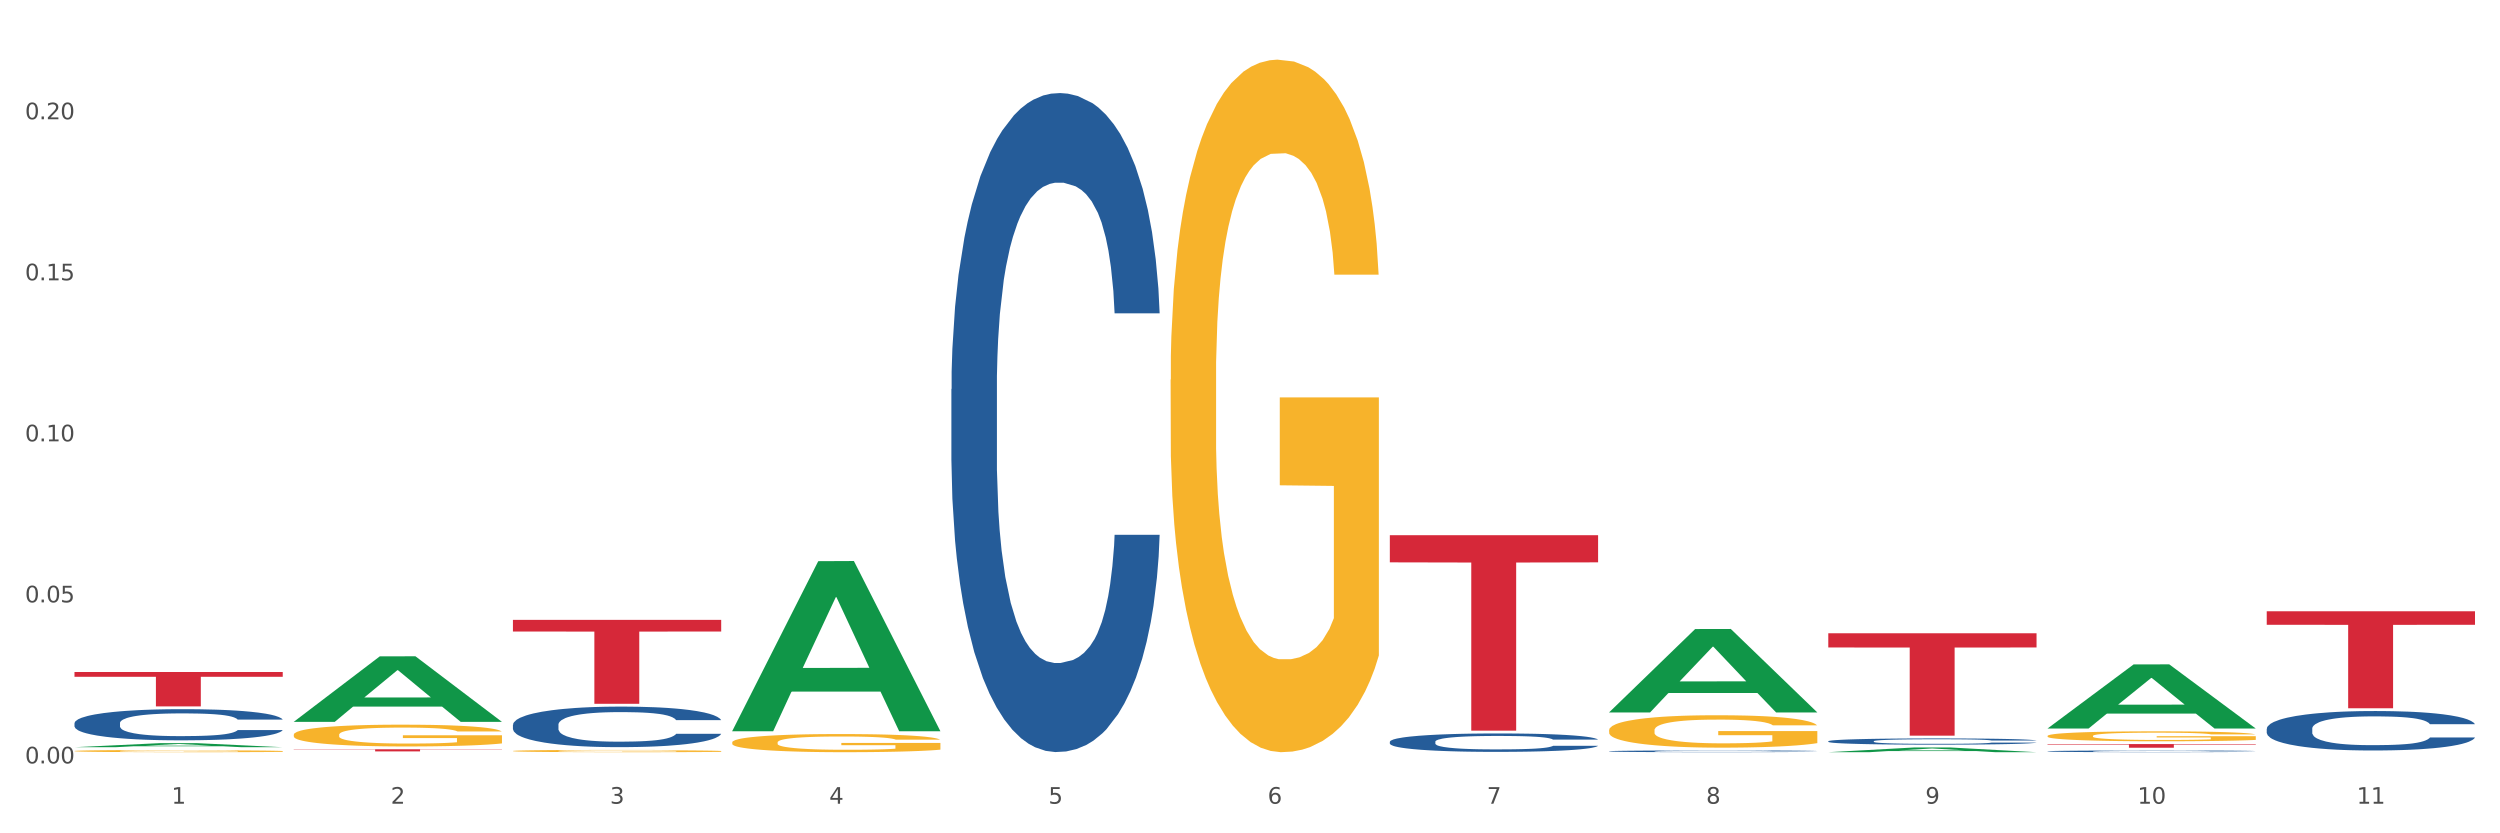
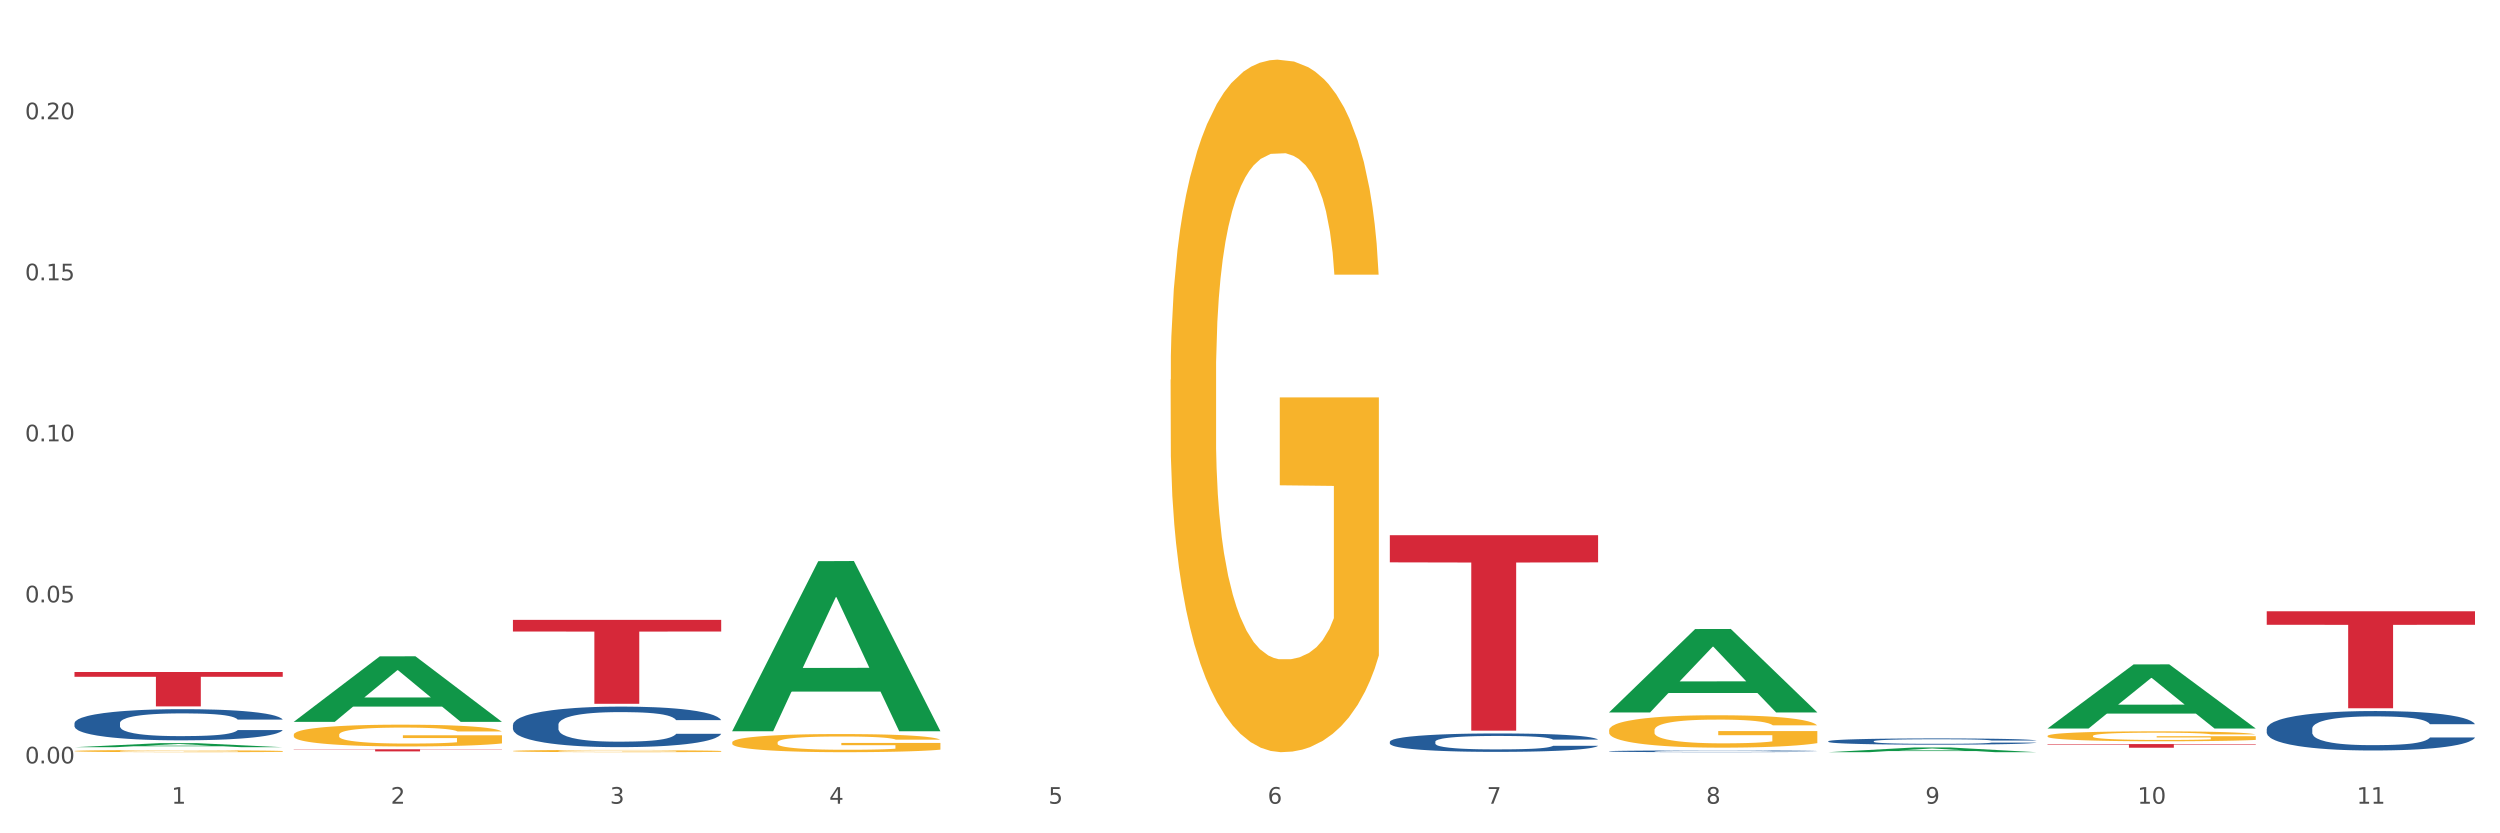
<svg xmlns="http://www.w3.org/2000/svg" xmlns:xlink="http://www.w3.org/1999/xlink" width="1080pt" height="360pt" viewBox="0 0 1080 360" version="1.1">
  <rect x="0" y="0" width="1080" height="360" fill="#333333" stroke="none" />
  <defs>
    <style type="text/css">*{stroke-linejoin: round; stroke-linecap: butt}</style>
  </defs>
  <g id="figure_1">
    <g id="patch_1">
      <path d="M 0 360  L 1080 360  L 1080 0  L 0 0  z " style="fill: #ffffff; stroke: #ffffff; stroke-linejoin: miter" />
    </g>
    <g id="axes_1">
      <g id="matplotlib.axis_1">
        <g id="xtick_1">
          <g id="text_1">
            <g style="fill: #4d4d4d" transform="translate(74.106 347.204) scale(0.096 -0.096)">
              <defs>
                <path id="DejaVuSans-31" d="M 794 531  L 1825 531  L 1825 4091  L 703 3866  L 703 4441  L 1819 4666  L 2450 4666  L 2450 531  L 3481 531  L 3481 0  L 794 0  L 794 531  z " transform="scale(0.016)" />
              </defs>
              <use xlink:href="#DejaVuSans-31" />
            </g>
          </g>
        </g>
        <g id="xtick_2">
          <g id="text_2">
            <g style="fill: #4d4d4d" transform="translate(168.812 347.204) scale(0.096 -0.096)">
              <defs>
                <path id="DejaVuSans-32" d="M 1228 531  L 3431 531  L 3431 0  L 469 0  L 469 531  Q 828 903 1448 1529  Q 2069 2156 2228 2338  Q 2531 2678 2651 2914  Q 2772 3150 2772 3378  Q 2772 3750 2511 3984  Q 2250 4219 1831 4219  Q 1534 4219 1204 4116  Q 875 4013 500 3803  L 500 4441  Q 881 4594 1212 4672  Q 1544 4750 1819 4750  Q 2544 4750 2975 4387  Q 3406 4025 3406 3419  Q 3406 3131 3298 2873  Q 3191 2616 2906 2266  Q 2828 2175 2409 1742  Q 1991 1309 1228 531  z " transform="scale(0.016)" />
              </defs>
              <use xlink:href="#DejaVuSans-32" />
            </g>
          </g>
        </g>
        <g id="xtick_3">
          <g id="text_3">
            <g style="fill: #4d4d4d" transform="translate(263.517 347.204) scale(0.096 -0.096)">
              <defs>
                <path id="DejaVuSans-33" d="M 2597 2516  Q 3050 2419 3304 2112  Q 3559 1806 3559 1356  Q 3559 666 3084 287  Q 2609 -91 1734 -91  Q 1441 -91 1130 -33  Q 819 25 488 141  L 488 750  Q 750 597 1062 519  Q 1375 441 1716 441  Q 2309 441 2620 675  Q 2931 909 2931 1356  Q 2931 1769 2642 2001  Q 2353 2234 1838 2234  L 1294 2234  L 1294 2753  L 1863 2753  Q 2328 2753 2575 2939  Q 2822 3125 2822 3475  Q 2822 3834 2567 4026  Q 2313 4219 1838 4219  Q 1578 4219 1281 4162  Q 984 4106 628 3988  L 628 4550  Q 988 4650 1302 4700  Q 1616 4750 1894 4750  Q 2613 4750 3031 4423  Q 3450 4097 3450 3541  Q 3450 3153 3228 2886  Q 3006 2619 2597 2516  z " transform="scale(0.016)" />
              </defs>
              <use xlink:href="#DejaVuSans-33" />
            </g>
          </g>
        </g>
        <g id="xtick_4">
          <g id="text_4">
            <g style="fill: #4d4d4d" transform="translate(358.223 347.204) scale(0.096 -0.096)">
              <defs>
                <path id="DejaVuSans-34" d="M 2419 4116  L 825 1625  L 2419 1625  L 2419 4116  z M 2253 4666  L 3047 4666  L 3047 1625  L 3713 1625  L 3713 1100  L 3047 1100  L 3047 0  L 2419 0  L 2419 1100  L 313 1100  L 313 1709  L 2253 4666  z " transform="scale(0.016)" />
              </defs>
              <use xlink:href="#DejaVuSans-34" />
            </g>
          </g>
        </g>
        <g id="xtick_5">
          <g id="text_5">
            <g style="fill: #4d4d4d" transform="translate(452.928 347.204) scale(0.096 -0.096)">
              <defs>
                <path id="DejaVuSans-35" d="M 691 4666  L 3169 4666  L 3169 4134  L 1269 4134  L 1269 2991  Q 1406 3038 1543 3061  Q 1681 3084 1819 3084  Q 2600 3084 3056 2656  Q 3513 2228 3513 1497  Q 3513 744 3044 326  Q 2575 -91 1722 -91  Q 1428 -91 1123 -41  Q 819 9 494 109  L 494 744  Q 775 591 1075 516  Q 1375 441 1709 441  Q 2250 441 2565 725  Q 2881 1009 2881 1497  Q 2881 1984 2565 2268  Q 2250 2553 1709 2553  Q 1456 2553 1204 2497  Q 953 2441 691 2322  L 691 4666  z " transform="scale(0.016)" />
              </defs>
              <use xlink:href="#DejaVuSans-35" />
            </g>
          </g>
        </g>
        <g id="xtick_6">
          <g id="text_6">
            <g style="fill: #4d4d4d" transform="translate(547.634 347.204) scale(0.096 -0.096)">
              <defs>
                <path id="DejaVuSans-36" d="M 2113 2584  Q 1688 2584 1439 2293  Q 1191 2003 1191 1497  Q 1191 994 1439 701  Q 1688 409 2113 409  Q 2538 409 2786 701  Q 3034 994 3034 1497  Q 3034 2003 2786 2293  Q 2538 2584 2113 2584  z M 3366 4563  L 3366 3988  Q 3128 4100 2886 4159  Q 2644 4219 2406 4219  Q 1781 4219 1451 3797  Q 1122 3375 1075 2522  Q 1259 2794 1537 2939  Q 1816 3084 2150 3084  Q 2853 3084 3261 2657  Q 3669 2231 3669 1497  Q 3669 778 3244 343  Q 2819 -91 2113 -91  Q 1303 -91 875 529  Q 447 1150 447 2328  Q 447 3434 972 4092  Q 1497 4750 2381 4750  Q 2619 4750 2861 4703  Q 3103 4656 3366 4563  z " transform="scale(0.016)" />
              </defs>
              <use xlink:href="#DejaVuSans-36" />
            </g>
          </g>
        </g>
        <g id="xtick_7">
          <g id="text_7">
            <g style="fill: #4d4d4d" transform="translate(642.339 347.204) scale(0.096 -0.096)">
              <defs>
                <path id="DejaVuSans-37" d="M 525 4666  L 3525 4666  L 3525 4397  L 1831 0  L 1172 0  L 2766 4134  L 525 4134  L 525 4666  z " transform="scale(0.016)" />
              </defs>
              <use xlink:href="#DejaVuSans-37" />
            </g>
          </g>
        </g>
        <g id="xtick_8">
          <g id="text_8">
            <g style="fill: #4d4d4d" transform="translate(737.044 347.204) scale(0.096 -0.096)">
              <defs>
                <path id="DejaVuSans-38" d="M 2034 2216  Q 1584 2216 1326 1975  Q 1069 1734 1069 1313  Q 1069 891 1326 650  Q 1584 409 2034 409  Q 2484 409 2743 651  Q 3003 894 3003 1313  Q 3003 1734 2745 1975  Q 2488 2216 2034 2216  z M 1403 2484  Q 997 2584 770 2862  Q 544 3141 544 3541  Q 544 4100 942 4425  Q 1341 4750 2034 4750  Q 2731 4750 3128 4425  Q 3525 4100 3525 3541  Q 3525 3141 3298 2862  Q 3072 2584 2669 2484  Q 3125 2378 3379 2068  Q 3634 1759 3634 1313  Q 3634 634 3220 271  Q 2806 -91 2034 -91  Q 1263 -91 848 271  Q 434 634 434 1313  Q 434 1759 690 2068  Q 947 2378 1403 2484  z M 1172 3481  Q 1172 3119 1398 2916  Q 1625 2713 2034 2713  Q 2441 2713 2670 2916  Q 2900 3119 2900 3481  Q 2900 3844 2670 4047  Q 2441 4250 2034 4250  Q 1625 4250 1398 4047  Q 1172 3844 1172 3481  z " transform="scale(0.016)" />
              </defs>
              <use xlink:href="#DejaVuSans-38" />
            </g>
          </g>
        </g>
        <g id="xtick_9">
          <g id="text_9">
            <g style="fill: #4d4d4d" transform="translate(831.75 347.204) scale(0.096 -0.096)">
              <defs>
                <path id="DejaVuSans-39" d="M 703 97  L 703 672  Q 941 559 1184 500  Q 1428 441 1663 441  Q 2288 441 2617 861  Q 2947 1281 2994 2138  Q 2813 1869 2534 1725  Q 2256 1581 1919 1581  Q 1219 1581 811 2004  Q 403 2428 403 3163  Q 403 3881 828 4315  Q 1253 4750 1959 4750  Q 2769 4750 3195 4129  Q 3622 3509 3622 2328  Q 3622 1225 3098 567  Q 2575 -91 1691 -91  Q 1453 -91 1209 -44  Q 966 3 703 97  z M 1959 2075  Q 2384 2075 2632 2365  Q 2881 2656 2881 3163  Q 2881 3666 2632 3958  Q 2384 4250 1959 4250  Q 1534 4250 1286 3958  Q 1038 3666 1038 3163  Q 1038 2656 1286 2365  Q 1534 2075 1959 2075  z " transform="scale(0.016)" />
              </defs>
              <use xlink:href="#DejaVuSans-39" />
            </g>
          </g>
        </g>
        <g id="xtick_10">
          <g id="text_10">
            <g style="fill: #4d4d4d" transform="translate(923.401 347.204) scale(0.096 -0.096)">
              <defs>
                <path id="DejaVuSans-30" d="M 2034 4250  Q 1547 4250 1301 3770  Q 1056 3291 1056 2328  Q 1056 1369 1301 889  Q 1547 409 2034 409  Q 2525 409 2770 889  Q 3016 1369 3016 2328  Q 3016 3291 2770 3770  Q 2525 4250 2034 4250  z M 2034 4750  Q 2819 4750 3233 4129  Q 3647 3509 3647 2328  Q 3647 1150 3233 529  Q 2819 -91 2034 -91  Q 1250 -91 836 529  Q 422 1150 422 2328  Q 422 3509 836 4129  Q 1250 4750 2034 4750  z " transform="scale(0.016)" />
              </defs>
              <use xlink:href="#DejaVuSans-31" />
              <use xlink:href="#DejaVuSans-30" transform="translate(63.623 0)" />
            </g>
          </g>
        </g>
        <g id="xtick_11">
          <g id="text_11">
            <g style="fill: #4d4d4d" transform="translate(1018.107 347.204) scale(0.096 -0.096)">
              <use xlink:href="#DejaVuSans-31" />
              <use xlink:href="#DejaVuSans-31" transform="translate(63.623 0)" />
            </g>
          </g>
        </g>
        <g id="xtick_12" />
        <g id="xtick_13" />
        <g id="xtick_14" />
        <g id="xtick_15" />
        <g id="xtick_16" />
        <g id="xtick_17" />
        <g id="xtick_18" />
        <g id="xtick_19" />
        <g id="xtick_20" />
        <g id="xtick_21" />
      </g>
      <g id="matplotlib.axis_2">
        <g id="ytick_1">
          <g id="text_12">
            <g style="fill: #4d4d4d" transform="translate(10.8 329.798) scale(0.096 -0.096)">
              <defs>
                <path id="DejaVuSans-2e" d="M 684 794  L 1344 794  L 1344 0  L 684 0  L 684 794  z " transform="scale(0.016)" />
              </defs>
              <use xlink:href="#DejaVuSans-30" />
              <use xlink:href="#DejaVuSans-2e" transform="translate(63.623 0)" />
              <use xlink:href="#DejaVuSans-30" transform="translate(95.41 0)" />
              <use xlink:href="#DejaVuSans-30" transform="translate(159.033 0)" />
            </g>
          </g>
        </g>
        <g id="ytick_2">
          <g id="text_13">
            <g style="fill: #4d4d4d" transform="translate(10.8 260.231) scale(0.096 -0.096)">
              <use xlink:href="#DejaVuSans-30" />
              <use xlink:href="#DejaVuSans-2e" transform="translate(63.623 0)" />
              <use xlink:href="#DejaVuSans-30" transform="translate(95.41 0)" />
              <use xlink:href="#DejaVuSans-35" transform="translate(159.033 0)" />
            </g>
          </g>
        </g>
        <g id="ytick_3">
          <g id="text_14">
            <g style="fill: #4d4d4d" transform="translate(10.8 190.663) scale(0.096 -0.096)">
              <use xlink:href="#DejaVuSans-30" />
              <use xlink:href="#DejaVuSans-2e" transform="translate(63.623 0)" />
              <use xlink:href="#DejaVuSans-31" transform="translate(95.41 0)" />
              <use xlink:href="#DejaVuSans-30" transform="translate(159.033 0)" />
            </g>
          </g>
        </g>
        <g id="ytick_4">
          <g id="text_15">
            <g style="fill: #4d4d4d" transform="translate(10.8 121.095) scale(0.096 -0.096)">
              <use xlink:href="#DejaVuSans-30" />
              <use xlink:href="#DejaVuSans-2e" transform="translate(63.623 0)" />
              <use xlink:href="#DejaVuSans-31" transform="translate(95.41 0)" />
              <use xlink:href="#DejaVuSans-35" transform="translate(159.033 0)" />
            </g>
          </g>
        </g>
        <g id="ytick_5">
          <g id="text_16">
            <g style="fill: #4d4d4d" transform="translate(10.8 51.528) scale(0.096 -0.096)">
              <use xlink:href="#DejaVuSans-30" />
              <use xlink:href="#DejaVuSans-2e" transform="translate(63.623 0)" />
              <use xlink:href="#DejaVuSans-32" transform="translate(95.41 0)" />
              <use xlink:href="#DejaVuSans-30" transform="translate(159.033 0)" />
            </g>
          </g>
        </g>
        <g id="ytick_6" />
        <g id="ytick_7" />
        <g id="ytick_8" />
        <g id="ytick_9" />
      </g>
      <g id="PolyCollection_1">
        <path d="M 316.291 320.733  L 316.398 320.726  L 316.398 320.468  L 316.61 320.246  L 317.672 319.709  L 319.266 319.265  L 320.434 319.029  L 321.603 318.836  L 322.983 318.642  L 324.683 318.442  L 327.763 318.148  L 329.675 317.998  L 332.012 317.841  L 336.261 317.612  L 339.342 317.483  L 342.528 317.375  L 347.733 317.246  L 351.132 317.189  L 354.744 317.146  L 359.099 317.118  L 362.392 317.11  L 369.615 317.132  L 375.776 317.196  L 378.75 317.246  L 382.574 317.332  L 384.592 317.39  L 387.885 317.504  L 391.284 317.655  L 393.621 317.783  L 397.127 318.027  L 399.782 318.27  L 402.225 318.571  L 403.5 318.778  L 404.456 318.972  L 405.306 319.194  L 406.155 319.544  L 387.035 319.544  L 386.292 319.294  L 385.123 319.058  L 383.424 318.829  L 381.937 318.685  L 379.387 318.506  L 377.051 318.392  L 374.607 318.306  L 371.633 318.234  L 369.296 318.199  L 366.003 318.17  L 359.524 318.177  L 355.169 318.234  L 352.195 318.306  L 350.283 318.37  L 348.583 318.442  L 346.671 318.542  L 344.44 318.693  L 342.847 318.829  L 341.254 319  L 339.979 319.172  L 338.811 319.373  L 337.855 319.587  L 337.111 319.809  L 336.474 320.081  L 335.943 320.532  L 335.943 321.513  L 336.155 321.735  L 336.686 322.029  L 337.323 322.251  L 338.386 322.515  L 339.342 322.694  L 341.147 322.952  L 343.166 323.167  L 344.759 323.303  L 346.352 323.417  L 349.114 323.575  L 352.195 323.704  L 354.85 323.783  L 358.462 323.854  L 360.905 323.883  L 363.029 323.897  L 368.234 323.897  L 371.952 323.876  L 376.095 323.826  L 379.281 323.761  L 381.937 323.682  L 384.911 323.554  L 386.823 323.432  L 386.823 321.936  L 363.454 321.928  L 363.454 320.933  L 406.262 320.933  L 406.262 323.854  L 404.456 324.005  L 402.438 324.141  L 400.313 324.262  L 397.127 324.413  L 393.303 324.556  L 389.903 324.656  L 386.292 324.742  L 382.043 324.821  L 376.519 324.892  L 373.12 324.921  L 368.871 324.942  L 363.879 324.95  L 359.524 324.935  L 355.275 324.899  L 350.814 324.835  L 346.459 324.742  L 343.166 324.649  L 339.873 324.534  L 336.367 324.384  L 333.606 324.241  L 331.481 324.112  L 329.144 323.947  L 326.595 323.732  L 324.683 323.539  L 322.983 323.339  L 321.178 323.081  L 319.903 322.859  L 318.628 322.58  L 317.885 322.372  L 317.035 322.05  L 316.398 321.599  L 316.291 320.733  z " clip-path="url(#p79a8b833c2)" style="fill: #f7b32b" />
        <path d="M 884.524 317.926  L 884.631 317.922  L 884.631 317.781  L 884.843 317.659  L 885.905 317.365  L 887.499 317.121  L 888.667 316.991  L 889.835 316.885  L 891.216 316.779  L 892.916 316.669  L 895.996 316.508  L 897.908 316.426  L 900.245 316.339  L 904.494 316.213  L 907.575 316.143  L 910.761 316.084  L 915.966 316.013  L 919.365 315.982  L 922.977 315.958  L 927.332 315.942  L 930.625 315.938  L 937.848 315.95  L 944.009 315.986  L 946.983 316.013  L 950.807 316.06  L 952.825 316.092  L 956.118 316.155  L 959.517 316.237  L 961.854 316.308  L 965.359 316.441  L 968.015 316.575  L 970.458 316.74  L 971.733 316.854  L 972.689 316.96  L 973.539 317.082  L 974.388 317.274  L 955.268 317.274  L 954.525 317.137  L 953.356 317.007  L 951.657 316.881  L 950.17 316.803  L 947.62 316.705  L 945.283 316.642  L 942.84 316.595  L 939.866 316.555  L 937.529 316.536  L 934.236 316.52  L 927.757 316.524  L 923.402 316.555  L 920.427 316.595  L 918.515 316.63  L 916.816 316.669  L 914.904 316.724  L 912.673 316.807  L 911.08 316.881  L 909.487 316.976  L 908.212 317.07  L 907.043 317.18  L 906.087 317.298  L 905.344 317.42  L 904.707 317.569  L 904.175 317.816  L 904.175 318.355  L 904.388 318.476  L 904.919 318.637  L 905.556 318.759  L 906.619 318.905  L 907.575 319.003  L 909.38 319.144  L 911.399 319.262  L 912.992 319.337  L 914.585 319.4  L 917.347 319.486  L 920.427 319.557  L 923.083 319.6  L 926.695 319.639  L 929.138 319.655  L 931.262 319.663  L 936.467 319.663  L 940.185 319.651  L 944.327 319.623  L 947.514 319.588  L 950.17 319.545  L 953.144 319.474  L 955.056 319.407  L 955.056 318.586  L 931.687 318.582  L 931.687 318.036  L 974.495 318.036  L 974.495 319.639  L 972.689 319.722  L 970.671 319.796  L 968.546 319.863  L 965.359 319.946  L 961.535 320.024  L 958.136 320.079  L 954.525 320.126  L 950.276 320.17  L 944.752 320.209  L 941.353 320.225  L 937.104 320.236  L 932.112 320.24  L 927.757 320.232  L 923.508 320.213  L 919.047 320.177  L 914.691 320.126  L 911.399 320.075  L 908.106 320.012  L 904.6 319.93  L 901.839 319.851  L 899.714 319.781  L 897.377 319.69  L 894.828 319.572  L 892.916 319.466  L 891.216 319.356  L 889.411 319.215  L 888.136 319.093  L 886.861 318.94  L 886.118 318.826  L 885.268 318.649  L 884.631 318.402  L 884.524 317.926  z " clip-path="url(#p79a8b833c2)" style="fill: #f7b32b" />
        <path d="M 505.702 164.015  L 505.809 163.742  L 505.809 153.906  L 506.021 145.435  L 507.083 124.943  L 508.677 108.003  L 509.845 98.986  L 511.014 91.609  L 512.394 84.231  L 514.094 76.581  L 517.174 65.378  L 519.086 59.64  L 521.423 53.629  L 525.672 44.886  L 528.753 39.968  L 531.939 35.869  L 537.144 30.951  L 540.543 28.765  L 544.155 27.126  L 548.51 26.033  L 551.803 25.759  L 559.026 26.579  L 565.187 29.038  L 568.161 30.951  L 571.985 34.23  L 574.003 36.416  L 577.296 40.787  L 580.695 46.525  L 583.032 51.443  L 586.537 60.733  L 589.193 70.023  L 591.636 81.499  L 592.911 89.423  L 593.867 96.8  L 594.717 105.27  L 595.566 118.659  L 576.446 118.659  L 575.703 109.096  L 574.534 100.079  L 572.835 91.335  L 571.348 85.871  L 568.798 79.04  L 566.461 74.668  L 564.018 71.389  L 561.044 68.657  L 558.707 67.291  L 555.414 66.198  L 548.935 66.471  L 544.58 68.657  L 541.606 71.389  L 539.694 73.848  L 537.994 76.581  L 536.082 80.406  L 533.851 86.144  L 532.258 91.335  L 530.665 97.893  L 529.39 104.451  L 528.222 112.101  L 527.266 120.298  L 526.522 128.768  L 525.885 139.151  L 525.354 156.365  L 525.354 193.798  L 525.566 202.268  L 526.097 213.47  L 526.734 221.941  L 527.797 232.05  L 528.753 238.881  L 530.558 248.718  L 532.577 256.915  L 534.17 262.106  L 535.763 266.478  L 538.525 272.489  L 541.606 277.407  L 544.261 280.413  L 547.873 283.145  L 550.316 284.238  L 552.44 284.784  L 557.645 284.784  L 561.363 283.965  L 565.505 282.052  L 568.692 279.593  L 571.348 276.587  L 574.322 271.669  L 576.234 267.024  L 576.234 209.918  L 552.865 209.645  L 552.865 171.666  L 595.673 171.666  L 595.673 283.145  L 593.867 288.883  L 591.849 294.074  L 589.724 298.719  L 586.537 304.457  L 582.713 309.922  L 579.314 313.747  L 575.703 317.026  L 571.454 320.031  L 565.93 322.764  L 562.531 323.857  L 558.282 324.676  L 553.29 324.95  L 548.935 324.403  L 544.686 323.037  L 540.225 320.578  L 535.87 317.026  L 532.577 313.474  L 529.284 309.102  L 525.778 303.364  L 523.017 297.899  L 520.892 292.981  L 518.555 286.697  L 516.006 278.5  L 514.094 271.123  L 512.394 263.472  L 510.589 253.636  L 509.314 245.166  L 508.039 234.509  L 507.296 226.586  L 506.446 214.29  L 505.809 197.077  L 505.702 164.015  z " clip-path="url(#p79a8b833c2)" style="fill: #f7b32b" />
        <path d="M 695.113 315.455  L 695.22 315.442  L 695.22 314.982  L 695.432 314.585  L 696.494 313.626  L 698.088 312.832  L 699.256 312.41  L 700.424 312.065  L 701.805 311.719  L 703.505 311.361  L 706.585 310.837  L 708.497 310.568  L 710.834 310.286  L 715.083 309.877  L 718.164 309.647  L 721.35 309.455  L 726.555 309.225  L 729.954 309.122  L 733.566 309.045  L 737.921 308.994  L 741.214 308.982  L 748.437 309.02  L 754.598 309.135  L 757.572 309.225  L 761.396 309.378  L 763.414 309.48  L 766.707 309.685  L 770.106 309.954  L 772.443 310.184  L 775.948 310.619  L 778.604 311.054  L 781.047 311.591  L 782.322 311.962  L 783.278 312.308  L 784.128 312.704  L 784.977 313.331  L 765.857 313.331  L 765.114 312.884  L 763.945 312.461  L 762.246 312.052  L 760.759 311.796  L 758.209 311.476  L 755.872 311.272  L 753.429 311.118  L 750.455 310.99  L 748.118 310.926  L 744.825 310.875  L 738.346 310.888  L 733.991 310.99  L 731.016 311.118  L 729.104 311.233  L 727.405 311.361  L 725.493 311.54  L 723.262 311.809  L 721.669 312.052  L 720.076 312.359  L 718.801 312.666  L 717.632 313.024  L 716.676 313.408  L 715.933 313.805  L 715.296 314.291  L 714.764 315.097  L 714.764 316.85  L 714.977 317.246  L 715.508 317.771  L 716.145 318.167  L 717.208 318.641  L 718.164 318.96  L 719.969 319.421  L 721.988 319.805  L 723.581 320.048  L 725.174 320.253  L 727.936 320.534  L 731.016 320.764  L 733.672 320.905  L 737.284 321.033  L 739.727 321.084  L 741.851 321.11  L 747.056 321.11  L 750.774 321.071  L 754.916 320.982  L 758.103 320.867  L 760.759 320.726  L 763.733 320.496  L 765.645 320.278  L 765.645 317.604  L 742.276 317.592  L 742.276 315.813  L 785.084 315.813  L 785.084 321.033  L 783.278 321.302  L 781.26 321.545  L 779.135 321.762  L 775.948 322.031  L 772.124 322.287  L 768.725 322.466  L 765.114 322.619  L 760.865 322.76  L 755.341 322.888  L 751.942 322.939  L 747.693 322.978  L 742.701 322.99  L 738.346 322.965  L 734.097 322.901  L 729.636 322.786  L 725.28 322.619  L 721.988 322.453  L 718.695 322.248  L 715.189 321.98  L 712.428 321.724  L 710.303 321.494  L 707.966 321.199  L 705.417 320.816  L 703.505 320.47  L 701.805 320.112  L 700 319.651  L 698.725 319.255  L 697.45 318.756  L 696.707 318.385  L 695.857 317.809  L 695.22 317.003  L 695.113 315.455  z " clip-path="url(#p79a8b833c2)" style="fill: #f7b32b" />
        <path d="M 126.88 317.408  L 126.987 317.399  L 126.987 317.09  L 127.199 316.823  L 128.261 316.178  L 129.855 315.645  L 131.023 315.361  L 132.192 315.129  L 133.572 314.897  L 135.272 314.656  L 138.352 314.303  L 140.264 314.123  L 142.601 313.933  L 146.85 313.658  L 149.931 313.504  L 153.117 313.375  L 158.322 313.22  L 161.721 313.151  L 165.333 313.099  L 169.688 313.065  L 172.981 313.056  L 180.204 313.082  L 186.365 313.16  L 189.339 313.22  L 193.163 313.323  L 195.181 313.392  L 198.474 313.529  L 201.873 313.71  L 204.21 313.865  L 207.716 314.157  L 210.371 314.449  L 212.814 314.811  L 214.089 315.06  L 215.045 315.292  L 215.895 315.559  L 216.744 315.98  L 197.624 315.98  L 196.881 315.679  L 195.712 315.395  L 194.013 315.12  L 192.526 314.948  L 189.976 314.733  L 187.64 314.596  L 185.196 314.492  L 182.222 314.406  L 179.885 314.363  L 176.592 314.329  L 170.113 314.338  L 165.758 314.406  L 162.784 314.492  L 160.872 314.57  L 159.172 314.656  L 157.26 314.776  L 155.029 314.957  L 153.436 315.12  L 151.843 315.327  L 150.568 315.533  L 149.4 315.774  L 148.444 316.032  L 147.7 316.298  L 147.063 316.625  L 146.532 317.167  L 146.532 318.345  L 146.744 318.612  L 147.275 318.964  L 147.912 319.231  L 148.975 319.549  L 149.931 319.764  L 151.736 320.074  L 153.755 320.332  L 155.348 320.495  L 156.941 320.633  L 159.703 320.822  L 162.784 320.977  L 165.439 321.071  L 169.051 321.157  L 171.494 321.192  L 173.618 321.209  L 178.823 321.209  L 182.541 321.183  L 186.684 321.123  L 189.87 321.045  L 192.526 320.951  L 195.5 320.796  L 197.412 320.65  L 197.412 318.853  L 174.043 318.844  L 174.043 317.649  L 216.851 317.649  L 216.851 321.157  L 215.045 321.338  L 213.027 321.501  L 210.902 321.647  L 207.716 321.828  L 203.892 322  L 200.492 322.12  L 196.881 322.224  L 192.632 322.318  L 187.108 322.404  L 183.709 322.439  L 179.46 322.464  L 174.468 322.473  L 170.113 322.456  L 165.864 322.413  L 161.403 322.335  L 157.048 322.224  L 153.755 322.112  L 150.462 321.974  L 146.956 321.794  L 144.195 321.622  L 142.07 321.467  L 139.733 321.269  L 137.184 321.011  L 135.272 320.779  L 133.572 320.538  L 131.767 320.229  L 130.492 319.962  L 129.217 319.627  L 128.474 319.377  L 127.624 318.99  L 126.987 318.448  L 126.88 317.408  z " clip-path="url(#p79a8b833c2)" style="fill: #f7b32b" />
        <path d="M 221.586 324.423  L 221.692 324.422  L 221.692 324.39  L 221.905 324.363  L 222.967 324.296  L 224.56 324.24  L 225.729 324.211  L 226.897 324.187  L 228.278 324.163  L 229.978 324.138  L 233.058 324.101  L 234.97 324.082  L 237.307 324.063  L 241.556 324.034  L 244.636 324.018  L 247.823 324.004  L 253.028 323.988  L 256.427 323.981  L 260.038 323.976  L 264.394 323.972  L 267.686 323.971  L 274.91 323.974  L 281.07 323.982  L 284.045 323.988  L 287.869 323.999  L 289.887 324.006  L 293.18 324.021  L 296.579 324.039  L 298.916 324.055  L 302.421 324.086  L 305.077 324.116  L 307.52 324.154  L 308.794 324.18  L 309.75 324.204  L 310.6 324.231  L 311.45 324.275  L 292.33 324.275  L 291.586 324.244  L 290.418 324.214  L 288.718 324.186  L 287.231 324.168  L 284.682 324.146  L 282.345 324.131  L 279.902 324.121  L 276.928 324.112  L 274.591 324.107  L 271.298 324.104  L 264.818 324.105  L 260.463 324.112  L 257.489 324.121  L 255.577 324.129  L 253.878 324.138  L 251.966 324.15  L 249.735 324.169  L 248.142 324.186  L 246.548 324.207  L 245.274 324.229  L 244.105 324.254  L 243.149 324.28  L 242.406 324.308  L 241.768 324.342  L 241.237 324.398  L 241.237 324.521  L 241.45 324.548  L 241.981 324.585  L 242.618 324.613  L 243.68 324.646  L 244.636 324.668  L 246.442 324.7  L 248.46 324.727  L 250.054 324.744  L 251.647 324.758  L 254.409 324.778  L 257.489 324.794  L 260.145 324.804  L 263.756 324.813  L 266.199 324.816  L 268.324 324.818  L 273.529 324.818  L 277.246 324.816  L 281.389 324.809  L 284.576 324.801  L 287.231 324.791  L 290.206 324.775  L 292.118 324.76  L 292.118 324.573  L 268.749 324.573  L 268.749 324.448  L 311.556 324.448  L 311.556 324.813  L 309.75 324.832  L 307.732 324.849  L 305.608 324.864  L 302.421 324.883  L 298.597 324.9  L 295.198 324.913  L 291.586 324.924  L 287.338 324.933  L 281.814 324.942  L 278.415 324.946  L 274.166 324.949  L 269.174 324.95  L 264.818 324.948  L 260.57 324.943  L 256.108 324.935  L 251.753 324.924  L 248.46 324.912  L 245.167 324.898  L 241.662 324.879  L 238.9 324.861  L 236.776 324.845  L 234.439 324.824  L 231.89 324.798  L 229.978 324.774  L 228.278 324.749  L 226.472 324.716  L 225.198 324.689  L 223.923 324.654  L 223.179 324.628  L 222.33 324.588  L 221.692 324.531  L 221.586 324.423  z " clip-path="url(#p79a8b833c2)" style="fill: #f7b32b" />
        <path d="M 32.175 324.437  L 32.281 324.436  L 32.281 324.405  L 32.494 324.378  L 33.556 324.313  L 35.149 324.259  L 36.318 324.23  L 37.486 324.207  L 38.867 324.183  L 40.567 324.159  L 43.647 324.123  L 45.559 324.105  L 47.896 324.086  L 52.145 324.058  L 55.225 324.042  L 58.412 324.029  L 63.617 324.014  L 67.016 324.007  L 70.627 324.001  L 74.983 323.998  L 78.275 323.997  L 85.499 324  L 91.659 324.008  L 94.634 324.014  L 98.458 324.024  L 100.476 324.031  L 103.769 324.045  L 107.168 324.063  L 109.505 324.079  L 113.01 324.108  L 115.666 324.138  L 118.109 324.175  L 119.383 324.2  L 120.339 324.223  L 121.189 324.25  L 122.039 324.293  L 102.919 324.293  L 102.175 324.262  L 101.007 324.234  L 99.307 324.206  L 97.82 324.188  L 95.271 324.167  L 92.934 324.153  L 90.491 324.142  L 87.517 324.134  L 85.18 324.129  L 81.887 324.126  L 75.407 324.127  L 71.052 324.134  L 68.078 324.142  L 66.166 324.15  L 64.467 324.159  L 62.555 324.171  L 60.324 324.189  L 58.731 324.206  L 57.137 324.227  L 55.863 324.248  L 54.694 324.272  L 53.738 324.298  L 52.995 324.325  L 52.357 324.358  L 51.826 324.413  L 51.826 324.532  L 52.039 324.559  L 52.57 324.595  L 53.207 324.622  L 54.269 324.654  L 55.225 324.676  L 57.031 324.707  L 59.049 324.733  L 60.643 324.749  L 62.236 324.763  L 64.998 324.783  L 68.078 324.798  L 70.734 324.808  L 74.345 324.816  L 76.788 324.82  L 78.913 324.822  L 84.118 324.822  L 87.835 324.819  L 91.978 324.813  L 95.165 324.805  L 97.82 324.796  L 100.795 324.78  L 102.707 324.765  L 102.707 324.583  L 79.338 324.582  L 79.338 324.462  L 122.145 324.462  L 122.145 324.816  L 120.339 324.835  L 118.321 324.851  L 116.197 324.866  L 113.01 324.884  L 109.186 324.902  L 105.787 324.914  L 102.175 324.924  L 97.927 324.934  L 92.403 324.943  L 89.004 324.946  L 84.755 324.949  L 79.763 324.95  L 75.407 324.948  L 71.159 324.943  L 66.697 324.936  L 62.342 324.924  L 59.049 324.913  L 55.756 324.899  L 52.251 324.881  L 49.489 324.863  L 47.365 324.848  L 45.028 324.828  L 42.479 324.802  L 40.567 324.778  L 38.867 324.754  L 37.061 324.722  L 35.787 324.696  L 34.512 324.662  L 33.768 324.636  L 32.919 324.597  L 32.281 324.542  L 32.175 324.437  z " clip-path="url(#p79a8b833c2)" style="fill: #f7b32b" />
        <path d="M 884.524 314.685  L 884.617 314.659  L 921.718 287.026  L 937.115 287  L 974.495 314.737  L 956.686 314.737  L 948.616 308.278  L 910.31 308.278  L 910.031 308.382  L 902.24 314.737  L 884.524 314.737  L 884.524 314.685  L 915.133 304.423  L 943.793 304.397  L 929.602 292.912  L 929.417 292.86  L 929.231 292.938  L 915.04 304.397  L 915.133 304.423  L 884.524 314.685  z " clip-path="url(#p79a8b833c2)" style="fill: #109648" />
        <path d="M 600.408 320.426  L 600.514 320.419  L 600.514 320.215  L 600.833 319.939  L 602.003 319.43  L 603.492 319.044  L 606.044 318.593  L 607.427 318.404  L 609.235 318.193  L 612.957 317.851  L 617.211 317.56  L 620.189 317.4  L 622.422 317.299  L 627.42 317.117  L 630.292 317.037  L 633.269 316.971  L 635.822 316.928  L 640.076 316.877  L 643.479 316.855  L 647.414 316.848  L 650.71 316.855  L 655.071 316.884  L 661.451 316.971  L 663.897 317.022  L 667.194 317.11  L 670.597 317.226  L 673.362 317.342  L 676.553 317.51  L 679.85 317.728  L 683.04 318.004  L 685.273 318.259  L 687.081 318.528  L 688.677 318.855  L 689.846 319.211  L 690.378 319.51  L 670.916 319.51  L 670.385 319.24  L 669.321 318.95  L 668.258 318.753  L 667.088 318.593  L 665.28 318.411  L 663.685 318.295  L 661.026 318.157  L 658.58 318.07  L 656.559 318.019  L 654.113 317.975  L 648.902 317.931  L 645.18 317.931  L 642.841 317.946  L 639.969 317.982  L 637.523 318.033  L 634.652 318.12  L 632.419 318.215  L 630.185 318.339  L 628.909 318.426  L 626.995 318.586  L 625.719 318.717  L 624.017 318.942  L 623.06 319.102  L 621.358 319.517  L 620.614 319.822  L 620.295 320.033  L 620.082 320.266  L 620.082 321.4  L 620.72 321.91  L 621.252 322.128  L 622.103 322.375  L 623.698 322.695  L 626.038 323.008  L 628.484 323.233  L 630.504 323.371  L 632.419 323.473  L 634.333 323.553  L 636.672 323.626  L 638.587 323.67  L 641.458 323.713  L 644.861 323.735  L 647.52 323.735  L 652.944 323.699  L 655.39 323.662  L 657.729 323.611  L 660.282 323.531  L 662.302 323.444  L 663.472 323.379  L 665.386 323.241  L 666.875 323.095  L 668.151 322.928  L 669.002 322.782  L 669.959 322.564  L 670.704 322.317  L 670.916 322.186  L 690.378 322.186  L 689.953 322.448  L 689.208 322.702  L 687.719 323.044  L 686.55 323.241  L 684.742 323.481  L 682.827 323.684  L 680.169 323.91  L 677.723 324.077  L 675.17 324.222  L 672.405 324.353  L 667.407 324.535  L 665.599 324.586  L 661.771 324.673  L 658.793 324.724  L 654.433 324.775  L 649.966 324.804  L 645.287 324.811  L 641.139 324.797  L 636.566 324.753  L 633.695 324.71  L 630.504 324.644  L 626.782 324.542  L 623.273 324.419  L 619.976 324.273  L 616.892 324.106  L 614.02 323.917  L 610.298 323.604  L 607.533 323.299  L 605.513 323.015  L 604.13 322.775  L 602.748 322.47  L 602.003 322.259  L 600.833 321.75  L 600.408 321.277  L 600.408 320.426  z " clip-path="url(#p79a8b833c2)" style="fill: #255c99" />
        <path d="M 979.23 264.08  L 1069.2 264.08  L 1069.2 269.9  L 1033.809 269.939  L 1033.809 305.961  L 1014.408 305.961  L 1014.408 269.939  L 979.23 269.9  L 979.23 264.119  L 979.23 264.08  z " clip-path="url(#p79a8b833c2)" style="fill: #d62839" />
        <path d="M 221.586 313.124  L 221.692 313.108  L 221.692 312.66  L 222.011 312.052  L 223.181 310.932  L 224.67 310.084  L 227.222 309.093  L 228.605 308.677  L 230.413 308.213  L 234.135 307.461  L 238.389 306.821  L 241.367 306.469  L 243.6 306.245  L 248.598 305.845  L 251.47 305.669  L 254.447 305.525  L 257 305.429  L 261.254 305.317  L 264.657 305.27  L 268.592 305.254  L 271.888 305.27  L 276.249 305.333  L 282.63 305.525  L 285.076 305.637  L 288.372 305.829  L 291.775 306.085  L 294.541 306.341  L 297.731 306.709  L 301.028 307.189  L 304.218 307.797  L 306.451 308.357  L 308.259 308.949  L 309.855 309.669  L 311.024 310.452  L 311.556 311.108  L 292.095 311.108  L 291.563 310.516  L 290.499 309.877  L 289.436 309.445  L 288.266 309.093  L 286.458 308.693  L 284.863 308.437  L 282.204 308.133  L 279.758 307.941  L 277.738 307.829  L 275.292 307.733  L 270.081 307.637  L 266.358 307.637  L 264.019 307.669  L 261.147 307.749  L 258.701 307.861  L 255.83 308.053  L 253.597 308.261  L 251.363 308.533  L 250.087 308.725  L 248.173 309.077  L 246.897 309.365  L 245.195 309.861  L 244.238 310.212  L 242.536 311.124  L 241.792 311.796  L 241.473 312.26  L 241.26 312.772  L 241.26 315.267  L 241.898 316.387  L 242.43 316.867  L 243.281 317.411  L 244.876 318.115  L 247.216 318.803  L 249.662 319.299  L 251.682 319.603  L 253.597 319.826  L 255.511 320.002  L 257.851 320.162  L 259.765 320.258  L 262.636 320.354  L 266.039 320.402  L 268.698 320.402  L 274.122 320.322  L 276.568 320.242  L 278.907 320.13  L 281.46 319.954  L 283.48 319.762  L 284.65 319.619  L 286.564 319.315  L 288.053 318.995  L 289.329 318.627  L 290.18 318.307  L 291.137 317.827  L 291.882 317.283  L 292.095 316.995  L 311.556 316.995  L 311.131 317.571  L 310.386 318.131  L 308.897 318.883  L 307.728 319.315  L 305.92 319.842  L 304.005 320.29  L 301.347 320.786  L 298.901 321.154  L 296.348 321.474  L 293.583 321.762  L 288.585 322.162  L 286.777 322.274  L 282.949 322.466  L 279.971 322.578  L 275.611 322.69  L 271.144 322.754  L 266.465 322.77  L 262.317 322.738  L 257.744 322.642  L 254.873 322.546  L 251.682 322.402  L 247.96 322.178  L 244.451 321.906  L 241.154 321.586  L 238.07 321.218  L 235.198 320.802  L 231.476 320.114  L 228.711 319.443  L 226.691 318.819  L 225.308 318.291  L 223.926 317.619  L 223.181 317.155  L 222.011 316.035  L 221.586 314.995  L 221.586 313.124  z " clip-path="url(#p79a8b833c2)" style="fill: #255c99" />
        <path d="M 32.175 312.408  L 32.281 312.396  L 32.281 312.052  L 32.6 311.585  L 33.77 310.724  L 35.259 310.072  L 37.811 309.31  L 39.194 308.991  L 41.002 308.634  L 44.724 308.056  L 48.978 307.565  L 51.956 307.294  L 54.189 307.122  L 59.187 306.815  L 62.059 306.68  L 65.036 306.569  L 67.589 306.495  L 71.843 306.409  L 75.246 306.372  L 79.181 306.36  L 82.477 306.372  L 86.838 306.421  L 93.219 306.569  L 95.665 306.655  L 98.961 306.802  L 102.365 306.999  L 105.13 307.196  L 108.32 307.479  L 111.617 307.847  L 114.807 308.315  L 117.041 308.745  L 118.848 309.2  L 120.444 309.753  L 121.613 310.355  L 122.145 310.859  L 102.684 310.859  L 102.152 310.404  L 101.088 309.913  L 100.025 309.581  L 98.855 309.31  L 97.047 309.003  L 95.452 308.806  L 92.793 308.573  L 90.347 308.425  L 88.327 308.339  L 85.881 308.265  L 80.67 308.192  L 76.947 308.192  L 74.608 308.216  L 71.736 308.278  L 69.29 308.364  L 66.419 308.511  L 64.186 308.671  L 61.952 308.88  L 60.676 309.028  L 58.762 309.298  L 57.486 309.519  L 55.784 309.9  L 54.827 310.171  L 53.126 310.872  L 52.381 311.388  L 52.062 311.744  L 51.849 312.138  L 51.849 314.055  L 52.487 314.916  L 53.019 315.285  L 53.87 315.703  L 55.465 316.244  L 57.805 316.772  L 60.251 317.153  L 62.271 317.387  L 64.186 317.559  L 66.1 317.694  L 68.44 317.817  L 70.354 317.891  L 73.225 317.965  L 76.628 318.002  L 79.287 318.002  L 84.711 317.94  L 87.157 317.879  L 89.496 317.793  L 92.049 317.657  L 94.069 317.51  L 95.239 317.399  L 97.153 317.166  L 98.642 316.92  L 99.919 316.637  L 100.769 316.391  L 101.726 316.022  L 102.471 315.604  L 102.684 315.383  L 122.145 315.383  L 121.72 315.826  L 120.975 316.256  L 119.487 316.834  L 118.317 317.166  L 116.509 317.571  L 114.595 317.916  L 111.936 318.297  L 109.49 318.579  L 106.937 318.825  L 104.172 319.047  L 99.174 319.354  L 97.366 319.44  L 93.538 319.587  L 90.56 319.673  L 86.2 319.76  L 81.733 319.809  L 77.054 319.821  L 72.906 319.796  L 68.333 319.723  L 65.462 319.649  L 62.271 319.538  L 58.549 319.366  L 55.04 319.157  L 51.743 318.911  L 48.659 318.629  L 45.788 318.309  L 42.065 317.78  L 39.3 317.264  L 37.28 316.785  L 35.897 316.379  L 34.515 315.863  L 33.77 315.506  L 32.6 314.646  L 32.175 313.846  L 32.175 312.408  z " clip-path="url(#p79a8b833c2)" style="fill: #255c99" />
        <path d="M 789.819 324.946  L 789.912 324.944  L 827.013 322.901  L 842.41 322.899  L 879.789 324.95  L 861.981 324.95  L 853.911 324.472  L 815.604 324.472  L 815.326 324.48  L 807.535 324.95  L 789.819 324.95  L 789.819 324.946  L 820.427 324.187  L 849.088 324.185  L 834.897 323.336  L 834.711 323.332  L 834.526 323.338  L 820.335 324.185  L 820.427 324.187  L 789.819 324.946  z " clip-path="url(#p79a8b833c2)" style="fill: #109648" />
-         <path d="M 410.997 168.117  L 411.103 167.857  L 411.103 160.577  L 411.422 150.697  L 412.592 132.497  L 414.081 118.717  L 416.633 102.597  L 418.016 95.837  L 419.824 88.297  L 423.546 76.078  L 427.8 65.678  L 430.778 59.958  L 433.011 56.318  L 438.009 49.818  L 440.881 46.958  L 443.858 44.618  L 446.411 43.058  L 450.665 41.238  L 454.068 40.458  L 458.003 40.198  L 461.299 40.458  L 465.66 41.498  L 472.041 44.618  L 474.487 46.438  L 477.783 49.558  L 481.186 53.718  L 483.951 57.878  L 487.142 63.858  L 490.439 71.658  L 493.629 81.537  L 495.862 90.637  L 497.67 100.257  L 499.266 111.957  L 500.435 124.697  L 500.967 135.357  L 481.505 135.357  L 480.974 125.737  L 479.91 115.337  L 478.847 108.317  L 477.677 102.597  L 475.869 96.097  L 474.274 91.937  L 471.615 86.997  L 469.169 83.877  L 467.149 82.057  L 464.703 80.498  L 459.491 78.938  L 455.769 78.938  L 453.43 79.458  L 450.558 80.757  L 448.112 82.577  L 445.241 85.697  L 443.008 89.077  L 440.774 93.497  L 439.498 96.617  L 437.584 102.337  L 436.308 107.017  L 434.606 115.077  L 433.649 120.797  L 431.947 135.617  L 431.203 146.537  L 430.884 154.077  L 430.671 162.397  L 430.671 202.956  L 431.309 221.156  L 431.841 228.956  L 432.692 237.796  L 434.287 249.236  L 436.627 260.416  L 439.073 268.476  L 441.093 273.416  L 443.008 277.056  L 444.922 279.916  L 447.262 282.516  L 449.176 284.076  L 452.047 285.636  L 455.45 286.416  L 458.109 286.416  L 463.533 285.116  L 465.979 283.816  L 468.318 281.996  L 470.871 279.136  L 472.891 276.016  L 474.061 273.676  L 475.975 268.736  L 477.464 263.536  L 478.74 257.556  L 479.591 252.356  L 480.548 244.556  L 481.293 235.716  L 481.505 231.036  L 500.967 231.036  L 500.542 240.396  L 499.797 249.496  L 498.308 261.716  L 497.139 268.736  L 495.331 277.316  L 493.416 284.596  L 490.758 292.656  L 488.312 298.635  L 485.759 303.835  L 482.994 308.515  L 477.996 315.015  L 476.188 316.835  L 472.36 319.955  L 469.382 321.775  L 465.022 323.595  L 460.555 324.635  L 455.876 324.895  L 451.728 324.375  L 447.155 322.815  L 444.284 321.255  L 441.093 318.915  L 437.371 315.275  L 433.862 310.855  L 430.565 305.655  L 427.481 299.675  L 424.609 292.916  L 420.887 281.736  L 418.122 270.816  L 416.102 260.676  L 414.719 252.096  L 413.337 241.176  L 412.592 233.636  L 411.422 215.436  L 410.997 198.536  L 410.997 168.117  z " clip-path="url(#p79a8b833c2)" style="fill: #255c99" />
        <path d="M 789.819 320.21  L 789.925 320.208  L 789.925 320.138  L 790.244 320.045  L 791.414 319.872  L 792.903 319.741  L 795.455 319.588  L 796.838 319.524  L 798.646 319.453  L 802.368 319.337  L 806.622 319.238  L 809.6 319.184  L 811.833 319.149  L 816.831 319.087  L 819.703 319.06  L 822.68 319.038  L 825.233 319.023  L 829.487 319.006  L 832.89 318.999  L 836.825 318.996  L 840.121 318.999  L 844.482 319.009  L 850.862 319.038  L 853.308 319.055  L 856.605 319.085  L 860.008 319.124  L 862.773 319.164  L 865.964 319.221  L 869.261 319.295  L 872.451 319.388  L 874.684 319.475  L 876.492 319.566  L 878.087 319.677  L 879.257 319.798  L 879.789 319.899  L 860.327 319.899  L 859.796 319.808  L 858.732 319.709  L 857.669 319.643  L 856.499 319.588  L 854.691 319.527  L 853.096 319.487  L 850.437 319.44  L 847.991 319.411  L 845.97 319.393  L 843.524 319.379  L 838.313 319.364  L 834.591 319.364  L 832.252 319.369  L 829.38 319.381  L 826.934 319.398  L 824.063 319.428  L 821.83 319.46  L 819.596 319.502  L 818.32 319.532  L 816.406 319.586  L 815.13 319.63  L 813.428 319.707  L 812.471 319.761  L 810.769 319.902  L 810.025 320.005  L 809.706 320.077  L 809.493 320.156  L 809.493 320.541  L 810.131 320.713  L 810.663 320.787  L 811.514 320.871  L 813.109 320.98  L 815.449 321.086  L 817.895 321.162  L 819.915 321.209  L 821.83 321.244  L 823.744 321.271  L 826.083 321.296  L 827.998 321.31  L 830.869 321.325  L 834.272 321.333  L 836.931 321.333  L 842.355 321.32  L 844.801 321.308  L 847.14 321.291  L 849.693 321.263  L 851.713 321.234  L 852.883 321.212  L 854.797 321.165  L 856.286 321.115  L 857.562 321.059  L 858.413 321.009  L 859.37 320.935  L 860.115 320.851  L 860.327 320.807  L 879.789 320.807  L 879.364 320.896  L 878.619 320.982  L 877.13 321.098  L 875.961 321.165  L 874.153 321.246  L 872.238 321.315  L 869.58 321.392  L 867.134 321.449  L 864.581 321.498  L 861.816 321.542  L 856.818 321.604  L 855.01 321.621  L 851.181 321.651  L 848.204 321.668  L 843.843 321.685  L 839.377 321.695  L 834.698 321.698  L 830.55 321.693  L 825.977 321.678  L 823.106 321.663  L 819.915 321.641  L 816.193 321.606  L 812.684 321.564  L 809.387 321.515  L 806.303 321.458  L 803.431 321.394  L 799.709 321.288  L 796.944 321.185  L 794.924 321.088  L 793.541 321.007  L 792.158 320.903  L 791.414 320.832  L 790.244 320.659  L 789.819 320.499  L 789.819 320.21  z " clip-path="url(#p79a8b833c2)" style="fill: #255c99" />
        <path d="M 695.113 324.532  L 695.22 324.532  L 695.22 324.512  L 695.539 324.486  L 696.709 324.438  L 698.197 324.401  L 700.75 324.358  L 702.132 324.34  L 703.94 324.32  L 707.662 324.287  L 711.916 324.26  L 714.894 324.245  L 717.127 324.235  L 722.126 324.218  L 724.997 324.21  L 727.975 324.204  L 730.527 324.2  L 734.781 324.195  L 738.184 324.193  L 742.119 324.192  L 745.416 324.193  L 749.776 324.195  L 756.157 324.204  L 758.603 324.209  L 761.9 324.217  L 765.303 324.228  L 768.068 324.239  L 771.258 324.255  L 774.555 324.276  L 777.746 324.302  L 779.979 324.326  L 781.787 324.352  L 783.382 324.383  L 784.552 324.417  L 785.084 324.445  L 765.622 324.445  L 765.09 324.42  L 764.027 324.392  L 762.963 324.373  L 761.793 324.358  L 759.985 324.341  L 758.39 324.33  L 755.732 324.317  L 753.286 324.308  L 751.265 324.303  L 748.819 324.299  L 743.608 324.295  L 739.886 324.295  L 737.546 324.296  L 734.675 324.3  L 732.229 324.305  L 729.357 324.313  L 727.124 324.322  L 724.891 324.334  L 723.615 324.342  L 721.7 324.357  L 720.424 324.37  L 718.723 324.391  L 717.765 324.406  L 716.064 324.446  L 715.319 324.475  L 715 324.495  L 714.788 324.517  L 714.788 324.625  L 715.426 324.673  L 715.958 324.694  L 716.808 324.718  L 718.404 324.748  L 720.743 324.778  L 723.189 324.799  L 725.21 324.813  L 727.124 324.822  L 729.038 324.83  L 731.378 324.837  L 733.292 324.841  L 736.164 324.845  L 739.567 324.847  L 742.225 324.847  L 747.649 324.844  L 750.095 324.84  L 752.435 324.835  L 754.987 324.828  L 757.008 324.819  L 758.178 324.813  L 760.092 324.8  L 761.581 324.786  L 762.857 324.77  L 763.708 324.756  L 764.665 324.736  L 765.409 324.712  L 765.622 324.7  L 785.084 324.7  L 784.658 324.725  L 783.914 324.749  L 782.425 324.781  L 781.255 324.8  L 779.447 324.823  L 777.533 324.842  L 774.874 324.864  L 772.428 324.88  L 769.876 324.893  L 767.111 324.906  L 762.112 324.923  L 760.305 324.928  L 756.476 324.936  L 753.498 324.941  L 749.138 324.946  L 744.671 324.949  L 739.992 324.95  L 735.845 324.948  L 731.272 324.944  L 728.4 324.94  L 725.21 324.934  L 721.488 324.924  L 717.978 324.912  L 714.681 324.898  L 711.597 324.882  L 708.726 324.864  L 705.004 324.835  L 702.239 324.806  L 700.218 324.779  L 698.836 324.756  L 697.453 324.727  L 696.709 324.707  L 695.539 324.658  L 695.113 324.613  L 695.113 324.532  z " clip-path="url(#p79a8b833c2)" style="fill: #255c99" />
        <path d="M 695.113 307.712  L 695.206 307.678  L 732.307 271.747  L 747.704 271.713  L 785.084 307.78  L 767.275 307.78  L 759.206 299.381  L 720.899 299.381  L 720.62 299.517  L 712.829 307.78  L 695.113 307.78  L 695.113 307.712  L 725.722 294.369  L 754.382 294.335  L 740.191 279.401  L 740.006 279.333  L 739.82 279.435  L 725.629 294.335  L 725.722 294.369  L 695.113 307.712  z " clip-path="url(#p79a8b833c2)" style="fill: #109648" />
        <path d="M 316.291 315.771  L 316.384 315.702  L 353.485 242.426  L 368.882 242.357  L 406.262 315.909  L 388.453 315.909  L 380.384 298.781  L 342.077 298.781  L 341.798 299.058  L 334.007 315.909  L 316.291 315.909  L 316.291 315.771  L 346.9 288.56  L 375.56 288.491  L 361.369 258.034  L 361.184 257.896  L 360.998 258.103  L 346.807 288.491  L 346.9 288.56  L 316.291 315.771  z " clip-path="url(#p79a8b833c2)" style="fill: #109648" />
        <path d="M 126.88 311.802  L 126.973 311.775  L 164.074 283.541  L 179.471 283.514  L 216.851 311.855  L 199.042 311.855  L 190.973 305.255  L 152.666 305.255  L 152.387 305.362  L 144.596 311.855  L 126.88 311.855  L 126.88 311.802  L 157.489 301.317  L 186.15 301.29  L 171.958 289.555  L 171.773 289.502  L 171.587 289.582  L 157.396 301.29  L 157.489 301.317  L 126.88 311.802  z " clip-path="url(#p79a8b833c2)" style="fill: #109648" />
        <path d="M 32.175 322.792  L 32.268 322.791  L 69.369 321.024  L 84.766 321.023  L 122.145 322.796  L 104.337 322.796  L 96.267 322.383  L 57.96 322.383  L 57.682 322.389  L 49.891 322.796  L 32.175 322.796  L 32.175 322.792  L 62.783 322.136  L 91.444 322.135  L 77.253 321.4  L 77.067 321.397  L 76.882 321.402  L 62.691 322.135  L 62.783 322.136  L 32.175 322.792  z " clip-path="url(#p79a8b833c2)" style="fill: #109648" />
        <path d="M 884.524 321.442  L 974.495 321.442  L 974.495 321.66  L 939.103 321.661  L 939.103 323.011  L 919.702 323.011  L 919.702 321.661  L 884.524 321.66  L 884.524 321.443  L 884.524 321.442  z " clip-path="url(#p79a8b833c2)" style="fill: #d62839" />
-         <path d="M 789.819 273.56  L 879.789 273.56  L 879.789 279.707  L 844.398 279.748  L 844.398 317.795  L 824.997 317.795  L 824.997 279.748  L 789.819 279.707  L 789.819 273.601  L 789.819 273.56  z " clip-path="url(#p79a8b833c2)" style="fill: #d62839" />
        <path d="M 600.408 231.199  L 690.378 231.199  L 690.378 242.934  L 654.987 243.014  L 654.987 315.646  L 635.586 315.646  L 635.586 243.014  L 600.408 242.934  L 600.408 231.278  L 600.408 231.199  z " clip-path="url(#p79a8b833c2)" style="fill: #d62839" />
        <path d="M 221.586 267.772  L 311.556 267.772  L 311.556 272.814  L 276.165 272.848  L 276.165 304.052  L 256.764 304.052  L 256.764 272.848  L 221.586 272.814  L 221.586 267.806  L 221.586 267.772  z " clip-path="url(#p79a8b833c2)" style="fill: #d62839" />
-         <path d="M 884.524 324.544  L 884.631 324.543  L 884.631 324.524  L 884.95 324.499  L 886.12 324.452  L 887.608 324.416  L 890.161 324.374  L 891.543 324.357  L 893.351 324.337  L 897.073 324.306  L 901.327 324.279  L 904.305 324.264  L 906.538 324.255  L 911.537 324.238  L 914.408 324.23  L 917.386 324.224  L 919.938 324.22  L 924.192 324.216  L 927.595 324.214  L 931.53 324.213  L 934.827 324.214  L 939.187 324.216  L 945.568 324.224  L 948.014 324.229  L 951.311 324.237  L 954.714 324.248  L 957.479 324.259  L 960.669 324.274  L 963.966 324.294  L 967.157 324.32  L 969.39 324.343  L 971.198 324.368  L 972.793 324.399  L 973.963 324.432  L 974.495 324.459  L 955.033 324.459  L 954.501 324.434  L 953.438 324.407  L 952.374 324.389  L 951.204 324.374  L 949.396 324.358  L 947.801 324.347  L 945.143 324.334  L 942.697 324.326  L 940.676 324.321  L 938.23 324.317  L 933.019 324.313  L 929.297 324.313  L 926.957 324.315  L 924.086 324.318  L 921.64 324.323  L 918.768 324.331  L 916.535 324.339  L 914.302 324.351  L 913.026 324.359  L 911.111 324.374  L 909.835 324.386  L 908.134 324.407  L 907.176 324.422  L 905.475 324.46  L 904.73 324.488  L 904.411 324.508  L 904.199 324.529  L 904.199 324.634  L 904.837 324.681  L 905.368 324.701  L 906.219 324.724  L 907.814 324.754  L 910.154 324.783  L 912.6 324.804  L 914.621 324.816  L 916.535 324.826  L 918.449 324.833  L 920.789 324.84  L 922.703 324.844  L 925.575 324.848  L 928.978 324.85  L 931.636 324.85  L 937.06 324.847  L 939.506 324.843  L 941.846 324.839  L 944.398 324.831  L 946.419 324.823  L 947.589 324.817  L 949.503 324.804  L 950.992 324.791  L 952.268 324.775  L 953.119 324.762  L 954.076 324.742  L 954.82 324.719  L 955.033 324.707  L 974.495 324.707  L 974.069 324.731  L 973.325 324.754  L 971.836 324.786  L 970.666 324.804  L 968.858 324.826  L 966.944 324.845  L 964.285 324.866  L 961.839 324.882  L 959.287 324.895  L 956.522 324.907  L 951.523 324.924  L 949.715 324.929  L 945.887 324.937  L 942.909 324.941  L 938.549 324.946  L 934.082 324.949  L 929.403 324.95  L 925.256 324.948  L 920.683 324.944  L 917.811 324.94  L 914.621 324.934  L 910.899 324.925  L 907.389 324.913  L 904.092 324.9  L 901.008 324.884  L 898.137 324.867  L 894.415 324.838  L 891.65 324.81  L 889.629 324.783  L 888.246 324.761  L 886.864 324.733  L 886.12 324.713  L 884.95 324.666  L 884.524 324.623  L 884.524 324.544  z " clip-path="url(#p79a8b833c2)" style="fill: #255c99" />
        <path d="M 979.23 314.823  L 979.336 314.808  L 979.336 314.372  L 979.655 313.78  L 980.825 312.69  L 982.314 311.865  L 984.866 310.9  L 986.249 310.495  L 988.057 310.043  L 991.779 309.311  L 996.033 308.689  L 999.01 308.346  L 1001.244 308.128  L 1006.242 307.739  L 1009.114 307.568  L 1012.091 307.427  L 1014.644 307.334  L 1018.898 307.225  L 1022.301 307.178  L 1026.236 307.163  L 1029.532 307.178  L 1033.893 307.241  L 1040.273 307.427  L 1042.719 307.536  L 1046.016 307.723  L 1049.419 307.972  L 1052.184 308.222  L 1055.375 308.58  L 1058.672 309.047  L 1061.862 309.638  L 1064.095 310.183  L 1065.903 310.759  L 1067.498 311.46  L 1068.668 312.223  L 1069.2 312.861  L 1049.738 312.861  L 1049.207 312.285  L 1048.143 311.662  L 1047.08 311.242  L 1045.91 310.9  L 1044.102 310.51  L 1042.507 310.261  L 1039.848 309.965  L 1037.402 309.779  L 1035.381 309.67  L 1032.935 309.576  L 1027.724 309.483  L 1024.002 309.483  L 1021.663 309.514  L 1018.791 309.592  L 1016.345 309.701  L 1013.474 309.888  L 1011.24 310.09  L 1009.007 310.355  L 1007.731 310.541  L 1005.817 310.884  L 1004.541 311.164  L 1002.839 311.647  L 1001.882 311.989  L 1000.18 312.877  L 999.436 313.531  L 999.117 313.982  L 998.904 314.481  L 998.904 316.909  L 999.542 317.999  L 1000.074 318.466  L 1000.925 318.996  L 1002.52 319.681  L 1004.86 320.35  L 1007.306 320.833  L 1009.326 321.129  L 1011.24 321.347  L 1013.155 321.518  L 1015.494 321.674  L 1017.409 321.767  L 1020.28 321.861  L 1023.683 321.907  L 1026.342 321.907  L 1031.766 321.83  L 1034.212 321.752  L 1036.551 321.643  L 1039.104 321.471  L 1041.124 321.285  L 1042.294 321.144  L 1044.208 320.849  L 1045.697 320.537  L 1046.973 320.179  L 1047.824 319.868  L 1048.781 319.401  L 1049.526 318.871  L 1049.738 318.591  L 1069.2 318.591  L 1068.775 319.152  L 1068.03 319.696  L 1066.541 320.428  L 1065.371 320.849  L 1063.564 321.362  L 1061.649 321.798  L 1058.991 322.281  L 1056.545 322.639  L 1053.992 322.951  L 1051.227 323.231  L 1046.229 323.62  L 1044.421 323.729  L 1040.592 323.916  L 1037.615 324.025  L 1033.254 324.134  L 1028.788 324.196  L 1024.109 324.212  L 1019.961 324.181  L 1015.388 324.087  L 1012.517 323.994  L 1009.326 323.854  L 1005.604 323.636  L 1002.095 323.371  L 998.798 323.06  L 995.714 322.701  L 992.842 322.297  L 989.12 321.627  L 986.355 320.973  L 984.334 320.366  L 982.952 319.852  L 981.569 319.198  L 980.825 318.747  L 979.655 317.657  L 979.23 316.645  L 979.23 314.823  z " clip-path="url(#p79a8b833c2)" style="fill: #255c99" />
        <path d="M 126.88 323.675  L 216.851 323.675  L 216.851 323.805  L 181.46 323.806  L 181.46 324.612  L 162.058 324.612  L 162.058 323.806  L 126.88 323.805  L 126.88 323.675  L 126.88 323.675  z " clip-path="url(#p79a8b833c2)" style="fill: #d62839" />
        <path d="M 32.175 290.305  L 122.145 290.305  L 122.145 292.369  L 86.754 292.383  L 86.754 305.158  L 67.353 305.158  L 67.353 292.383  L 32.175 292.369  L 32.175 290.319  L 32.175 290.305  z " clip-path="url(#p79a8b833c2)" style="fill: #d62839" />
      </g>
    </g>
  </g>
  <defs>
    <clipPath id="p79a8b833c2">
      <rect x="32.175" y="10.8" width="1037.025" height="329.109" />
    </clipPath>
  </defs>
</svg>